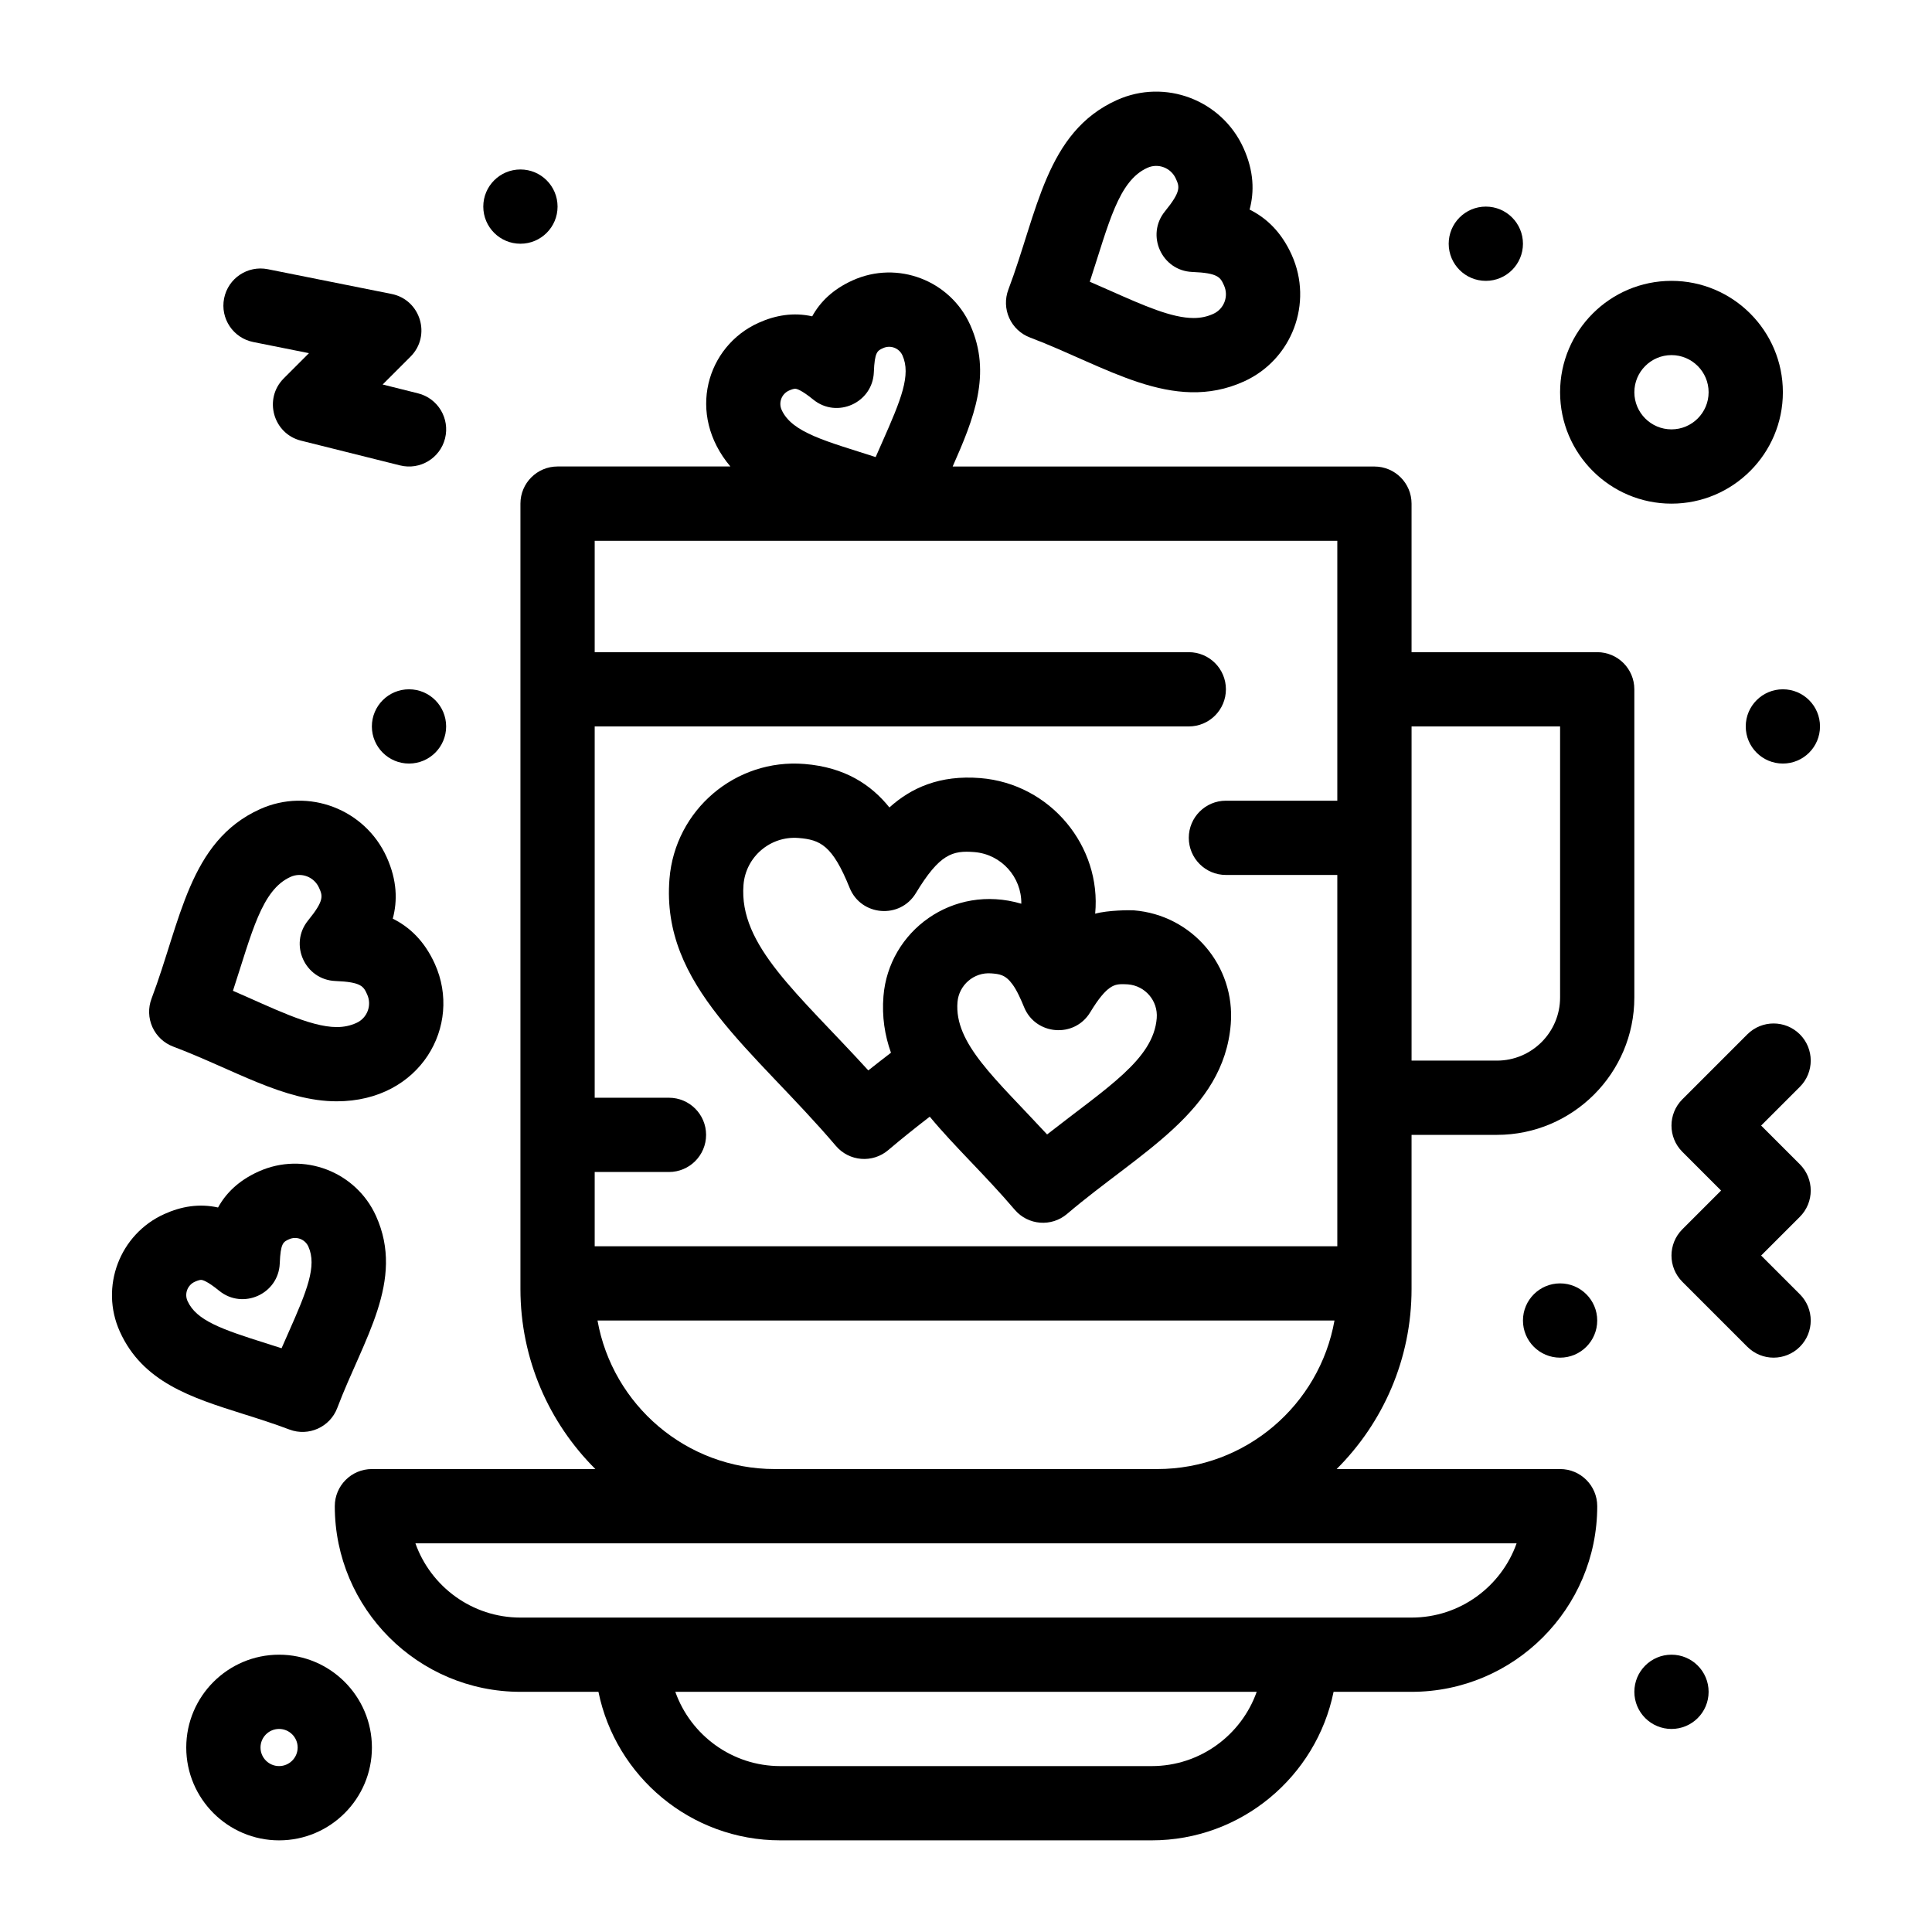
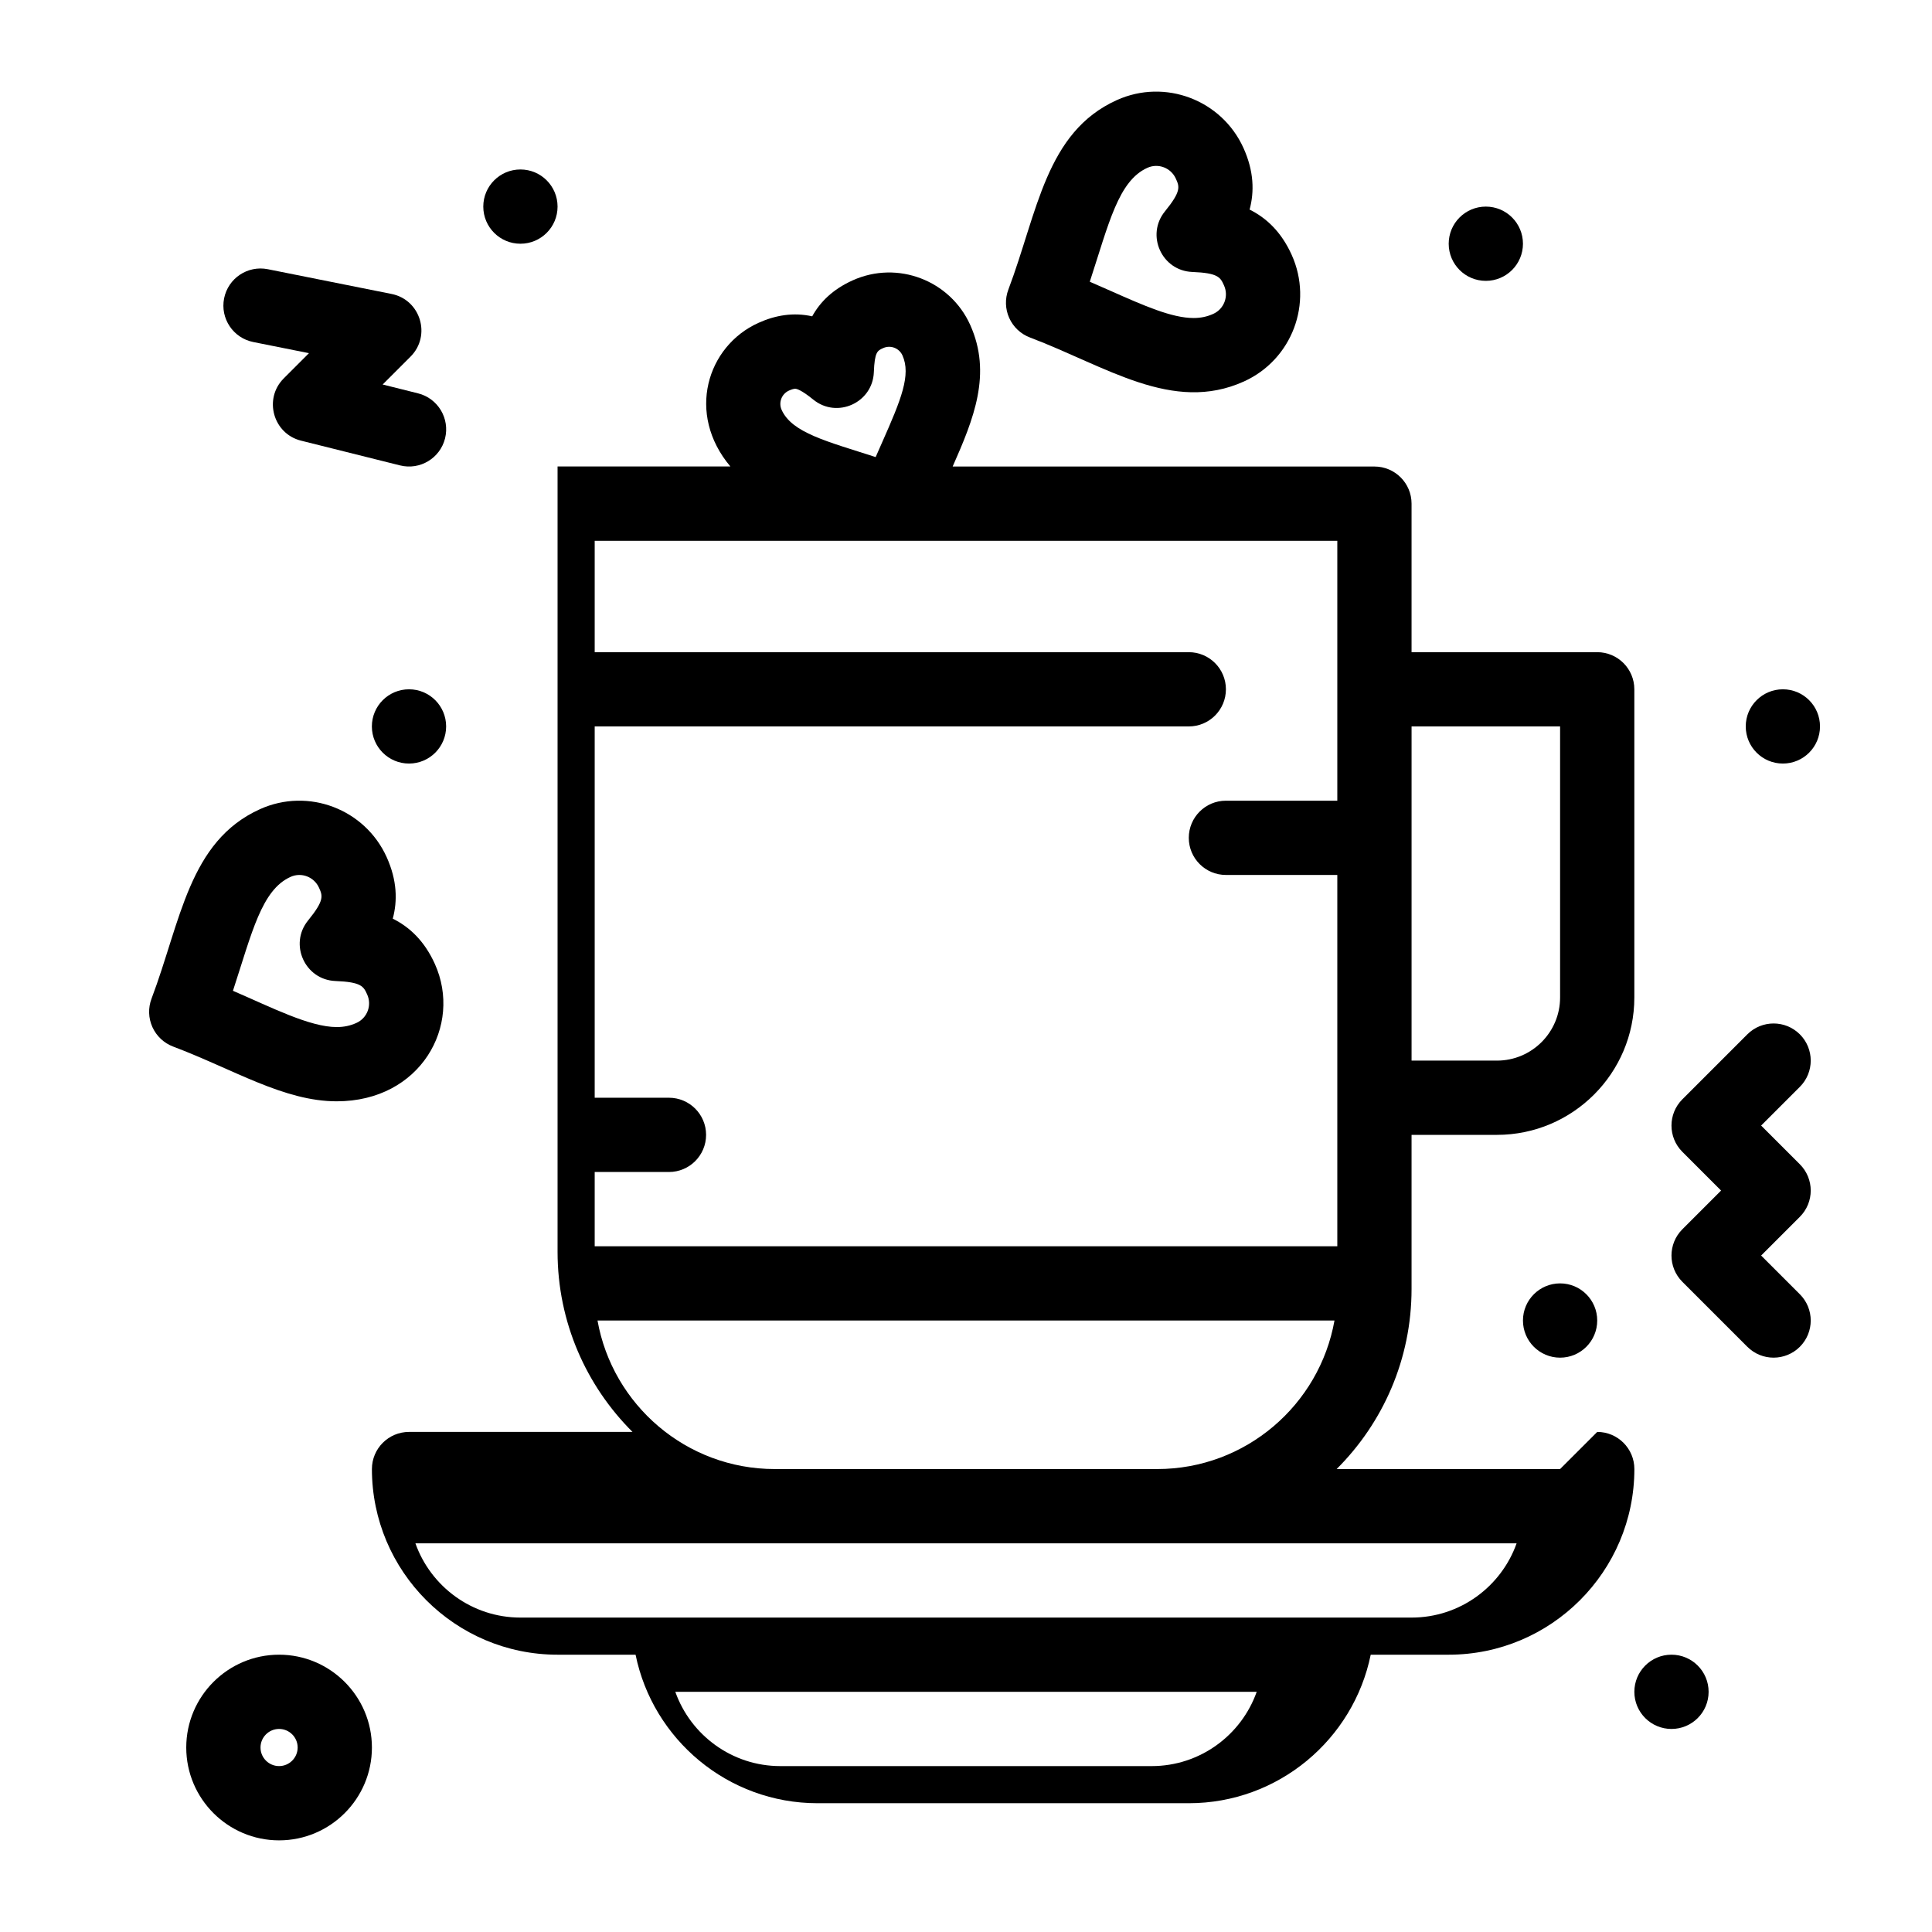
<svg xmlns="http://www.w3.org/2000/svg" fill="#000000" width="800px" height="800px" version="1.1" viewBox="144 144 512 512">
  <g>
-     <path d="m557.44 533.31h-59.215c12.254-12.211 19.852-29.098 19.852-47.723v-40.836h22.633c20.074 0 36.406-16.332 36.406-36.406v-81.672c0-5.434-4.406-9.84-9.84-9.84h-49.199v-39.359c0-5.434-4.406-9.84-9.84-9.84l-111.77-0.008c5.574-12.605 10.477-24.594 4.633-37.551-5.297-11.738-19.203-17.156-31.133-11.777-5.352 2.414-8.668 5.797-10.727 9.531-4.945-1.098-9.691-0.32-14.242 1.734-13.664 6.164-19.191 24.129-7.441 38.059h-45.797c-5.434 0-9.84 4.406-9.84 9.84v208.12c0 18.629 7.598 35.512 19.852 47.723l-59.211 0.008c-5.434 0-9.84 4.406-9.84 9.84 0 27.129 22.07 49.199 49.199 49.199h20.672c4.57 22.43 24.449 39.359 48.211 39.359h98.398c23.758 0 43.641-16.93 48.211-39.359h20.672c27.129 0 49.199-22.07 49.199-49.199 0-5.434-4.406-9.84-9.84-9.84zm-204.36-285.8c0.688-0.309 1.289-0.488 1.645-0.488 0.379 0 1.609 0.281 4.805 2.879 6.273 5.106 15.723 0.859 16.047-7.238 0.215-5.398 0.922-5.719 2.477-6.418 1.969-0.887 4.238 0.023 5.102 1.93 2.328 5.16-0.355 11.719-5.301 22.875-0.578 1.305-1.184 2.668-1.797 4.082-12.906-4.172-22.164-6.41-24.918-12.512-0.875-1.938-0.004-4.231 1.941-5.109zm204.36 89.004v71.832c0 9.223-7.504 16.727-16.727 16.727h-22.633v-88.559zm-59.039-49.199v68.879h-29.52c-5.434 0-9.84 4.406-9.84 9.84s4.406 9.84 9.84 9.84h29.52v98.398h-196.8v-19.68h19.68c5.434 0 9.84-4.406 9.84-9.84s-4.406-9.84-9.84-9.84h-19.68v-98.398h157.44c5.434 0 9.84-4.406 9.84-9.84s-4.406-9.84-9.84-9.84h-157.44v-29.52h196.8zm-196.05 206.64h195.3c-3.969 22.34-23.516 39.359-46.977 39.359h-101.35c-23.461 0.004-43.008-17.02-46.977-39.359zm146.85 118.08h-98.398c-12.828 0-23.773-8.227-27.836-19.68h154.07c-4.059 11.453-15.004 19.68-27.832 19.68zm68.883-39.359h-236.16c-12.828 0-23.773-8.227-27.836-19.68h291.83c-4.062 11.453-15.004 19.68-27.832 19.68z" />
+     <path d="m557.44 533.31h-59.215c12.254-12.211 19.852-29.098 19.852-47.723v-40.836h22.633c20.074 0 36.406-16.332 36.406-36.406v-81.672c0-5.434-4.406-9.84-9.84-9.84h-49.199v-39.359c0-5.434-4.406-9.84-9.84-9.84l-111.77-0.008c5.574-12.605 10.477-24.594 4.633-37.551-5.297-11.738-19.203-17.156-31.133-11.777-5.352 2.414-8.668 5.797-10.727 9.531-4.945-1.098-9.691-0.32-14.242 1.734-13.664 6.164-19.191 24.129-7.441 38.059h-45.797v208.12c0 18.629 7.598 35.512 19.852 47.723l-59.211 0.008c-5.434 0-9.84 4.406-9.84 9.84 0 27.129 22.07 49.199 49.199 49.199h20.672c4.57 22.43 24.449 39.359 48.211 39.359h98.398c23.758 0 43.641-16.93 48.211-39.359h20.672c27.129 0 49.199-22.07 49.199-49.199 0-5.434-4.406-9.84-9.84-9.84zm-204.36-285.8c0.688-0.309 1.289-0.488 1.645-0.488 0.379 0 1.609 0.281 4.805 2.879 6.273 5.106 15.723 0.859 16.047-7.238 0.215-5.398 0.922-5.719 2.477-6.418 1.969-0.887 4.238 0.023 5.102 1.93 2.328 5.16-0.355 11.719-5.301 22.875-0.578 1.305-1.184 2.668-1.797 4.082-12.906-4.172-22.164-6.41-24.918-12.512-0.875-1.938-0.004-4.231 1.941-5.109zm204.36 89.004v71.832c0 9.223-7.504 16.727-16.727 16.727h-22.633v-88.559zm-59.039-49.199v68.879h-29.52c-5.434 0-9.84 4.406-9.84 9.84s4.406 9.84 9.84 9.84h29.52v98.398h-196.8v-19.68h19.68c5.434 0 9.84-4.406 9.84-9.84s-4.406-9.84-9.84-9.84h-19.68v-98.398h157.44c5.434 0 9.84-4.406 9.84-9.84s-4.406-9.84-9.84-9.84h-157.44v-29.52h196.8zm-196.05 206.64h195.3c-3.969 22.34-23.516 39.359-46.977 39.359h-101.35c-23.461 0.004-43.008-17.02-46.977-39.359zm146.85 118.08h-98.398c-12.828 0-23.773-8.227-27.836-19.68h154.07c-4.059 11.453-15.004 19.68-27.832 19.68zm68.883-39.359h-236.16c-12.828 0-23.773-8.227-27.836-19.68h291.83c-4.062 11.453-15.004 19.68-27.832 19.68z" />
    <path d="m620.98 418.11c-3.844-3.84-10.07-3.84-13.918 0l-17.219 17.219c-3.844 3.844-3.844 10.074 0 13.918l10.262 10.262-10.262 10.262c-3.844 3.844-3.844 10.074 0 13.918l17.219 17.219c3.844 3.844 10.07 3.84 13.918 0 3.844-3.844 3.844-10.074 0-13.918l-10.262-10.262 10.262-10.262c3.844-3.844 3.844-10.074 0-13.918l-10.262-10.262 10.262-10.262c3.844-3.84 3.844-10.07 0-13.914z" />
    <path d="m211.11 234.64 14.77 2.953-6.68 6.68c-5.402 5.402-2.836 14.652 4.57 16.504l26.242 6.559c5.297 1.324 10.621-1.914 11.934-7.16 1.316-5.273-1.887-10.617-7.16-11.934l-9.379-2.344 7.391-7.391c5.543-5.547 2.672-15.066-5.027-16.605l-32.801-6.559c-5.332-1.062-10.512 2.391-11.578 7.719-1.066 5.328 2.391 10.512 7.719 11.578z" />
-     <path d="m434.23 386.14c1.711-17.832-11.816-34.445-30.457-35.941-10.727-0.859-18.305 2.582-24.07 7.785-4.863-6.051-11.805-10.664-22.523-11.523-18.262-1.477-34.297 12.195-35.762 30.449-2.285 28.477 22.223 45.066 44.105 70.766 3.519 4.137 9.734 4.637 13.871 1.113 3.695-3.144 7.371-6.055 11-8.859 6.539 7.906 14.621 15.391 22.516 24.66 3.535 4.148 9.746 4.625 13.871 1.113 19.23-16.375 41.516-27.07 43.383-50.305 1.238-15.426-10.25-28.91-25.688-30.148-0.934-0.078-6.887-0.055-10.246 0.891zm-60.121 41.527c-18.621-20.418-34.367-33.09-33.074-49.188 0.598-7.438 7.137-12.996 14.57-12.406 5.777 0.465 8.996 1.918 13.555 13.215 3.027 7.504 13.355 8.34 17.547 1.41 6.305-10.426 9.715-11.348 15.492-10.887 7.152 0.574 12.562 6.621 12.457 13.684-18.203-5.367-35.152 7.312-36.531 24.508-0.438 5.441 0.348 10.375 1.992 14.98-1.98 1.523-3.981 3.074-6.008 4.684zm76.438-13.848c-0.875 10.91-12.961 18.219-29.055 30.82-13.797-14.918-24.625-24.121-23.75-35.059 0.359-4.469 4.305-7.996 8.957-7.625 2.117 0.172 3.754 0.312 5.633 2.93 1.137 1.504 2.332 4.219 3.039 5.973 3.027 7.504 13.355 8.344 17.547 1.41 4.508-7.453 6.598-7.453 8.812-7.453 0.363 0 0.758 0.016 1.168 0.051 4.598 0.363 8.016 4.371 7.648 8.953z" />
    <path d="m291.76 198.75c0 5.438-4.406 9.84-9.84 9.84-5.438 0-9.844-4.402-9.844-9.84 0-5.434 4.406-9.84 9.844-9.84 5.434 0 9.84 4.406 9.84 9.84" />
    <path d="m567.28 493.95c0 5.438-4.406 9.844-9.84 9.844s-9.84-4.406-9.84-9.844c0-5.434 4.406-9.84 9.84-9.84s9.84 4.406 9.84 9.84" />
    <path d="m547.6 208.59c0 5.438-4.406 9.84-9.84 9.84-5.434 0-9.84-4.402-9.84-9.84 0-5.434 4.406-9.84 9.84-9.84 5.434 0 9.84 4.406 9.84 9.84" />
    <path d="m626.32 336.51c0 5.434-4.406 9.84-9.84 9.84-5.434 0-9.84-4.406-9.84-9.84 0-5.434 4.406-9.84 9.84-9.84 5.434 0 9.84 4.406 9.84 9.84" />
    <path d="m596.8 592.35c0 5.434-4.406 9.84-9.84 9.84-5.434 0-9.84-4.406-9.84-9.84 0-5.434 4.406-9.84 9.84-9.84 5.434 0 9.84 4.406 9.84 9.84" />
    <path d="m262.23 336.51c0 5.434-4.402 9.84-9.84 9.84-5.434 0-9.84-4.406-9.84-9.84 0-5.434 4.406-9.84 9.84-9.84 5.438 0 9.84 4.406 9.84 9.84" />
    <path d="m416.95 233.44c20.25 7.66 37.82 20.172 56.672 11.668 12.773-5.762 18.457-20.777 12.691-33.559-2.781-6.164-6.769-9.828-11.156-12.004 1.27-4.731 1.164-10.145-1.617-16.309-5.746-12.734-20.766-18.484-33.566-12.711-18.859 8.508-20.992 29.711-28.75 50.223-0.922 2.441-0.84 5.148 0.234 7.527 1.074 2.387 3.051 4.242 5.492 5.164zm31.121-44.969c2.922-1.316 6.262 0.043 7.535 2.863 0.961 2.129 1.492 3.305-2.891 8.688-5.106 6.273-0.855 15.723 7.238 16.047 6.934 0.277 7.465 1.449 8.426 3.582 1.289 2.856 0.023 6.231-2.848 7.527-1.66 0.75-3.324 1.098-5.227 1.098-5.758 0-13.184-3.293-21.785-7.106-1.812-0.805-3.719-1.648-5.715-2.508 5.07-15.512 7.578-26.727 15.266-30.191z" />
-     <path d="m586.96 277.47c16.277 0 29.52-13.242 29.52-29.52s-13.242-29.52-29.52-29.52c-16.277 0-29.52 13.242-29.52 29.52s13.242 29.52 29.52 29.52zm0-39.363c5.426 0 9.84 4.414 9.84 9.84s-4.414 9.84-9.84 9.84-9.84-4.414-9.84-9.84c0-5.422 4.414-9.84 9.84-9.84z" />
-     <path d="m220.7 522.84c5.074 1.918 10.762-0.637 12.684-5.723 6.906-18.258 18.016-33.688 10.262-50.871-5.293-11.734-19.203-17.16-31.133-11.777-5.352 2.414-8.672 5.797-10.73 9.531-4.981-1.102-9.719-0.309-14.242 1.734-11.836 5.34-17.125 19.309-11.789 31.141 6.059 13.43 18.98 17.508 32.664 21.828 3.981 1.254 8.094 2.551 12.285 4.137zm-27.004-34.059c-0.875-1.938-0.004-4.231 1.945-5.106 0.941-0.426 1.438-0.488 1.645-0.488 0.379 0 1.609 0.281 4.805 2.883 6.273 5.106 15.723 0.855 16.047-7.238 0.215-5.398 0.922-5.719 2.477-6.418 1.977-0.891 4.242 0.027 5.102 1.93 2.328 5.16-0.355 11.723-5.301 22.875-0.578 1.305-1.184 2.668-1.797 4.078-1.473-0.477-2.902-0.926-4.269-1.359-11.637-3.676-18.328-6-20.652-11.156z" />
    <path d="m189.88 421.35c16.199 6.129 29.379 14.508 43.352 14.508h0.004c22.219 0 33.371-20.082 26.008-36.398-2.781-6.164-6.769-9.824-11.156-12.004 1.27-4.731 1.164-10.145-1.617-16.309-5.734-12.711-20.742-18.496-33.566-12.711-18.859 8.508-20.988 29.711-28.75 50.223-0.922 2.441-0.84 5.148 0.234 7.527 1.078 2.387 3.051 4.242 5.492 5.164zm31.121-44.969c2.918-1.316 6.262 0.043 7.535 2.863 0.961 2.129 1.492 3.305-2.891 8.688-5.109 6.273-0.855 15.723 7.238 16.043 6.934 0.277 7.465 1.449 8.426 3.582 1.293 2.863 0.02 6.234-2.848 7.527-1.664 0.75-3.32 1.098-5.223 1.098h-0.004c-7.144 0-17.281-5.211-27.5-9.613 5.066-15.5 7.59-26.727 15.266-30.188z" />
    <path d="m217.96 582.51c-13.566 0-24.602 11.035-24.602 24.602 0 13.566 11.035 24.602 24.602 24.602 13.566 0 24.602-11.035 24.602-24.602-0.004-13.566-11.039-24.602-24.602-24.602zm0 29.52c-2.715 0-4.922-2.207-4.922-4.922s2.207-4.922 4.922-4.922c2.715 0 4.922 2.207 4.922 4.922-0.004 2.715-2.211 4.922-4.922 4.922z" />
  </g>
</svg>